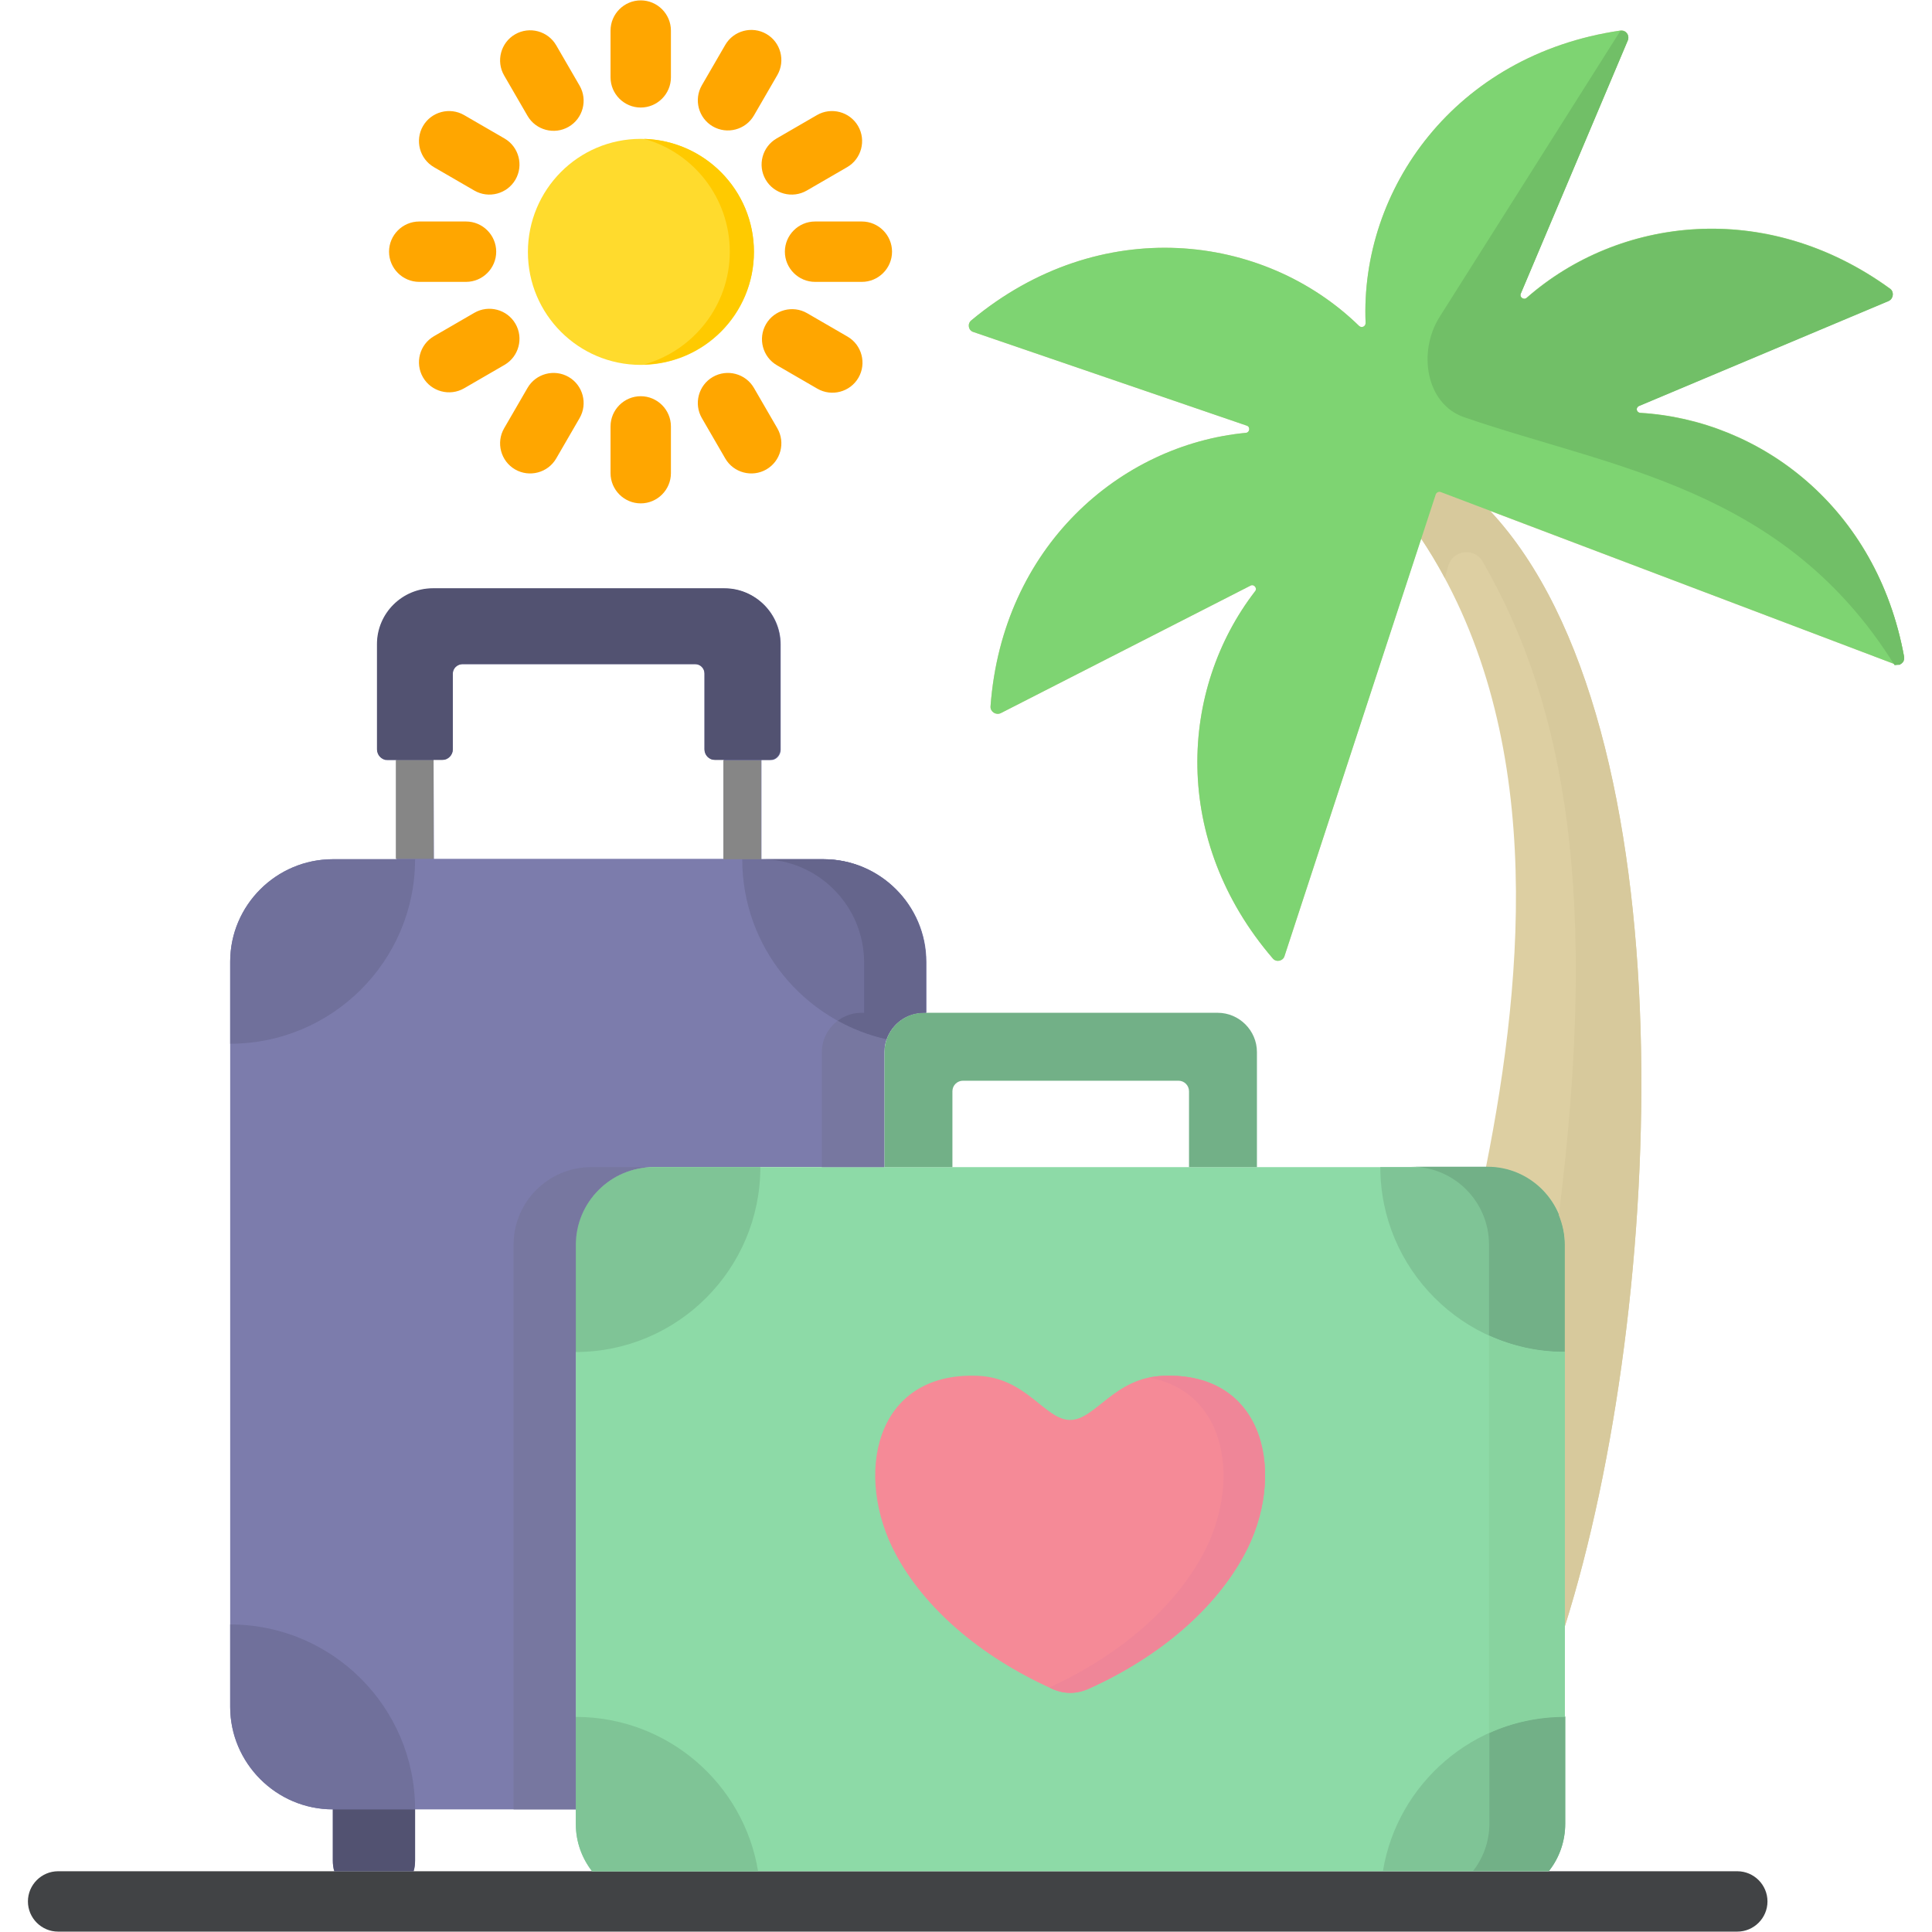
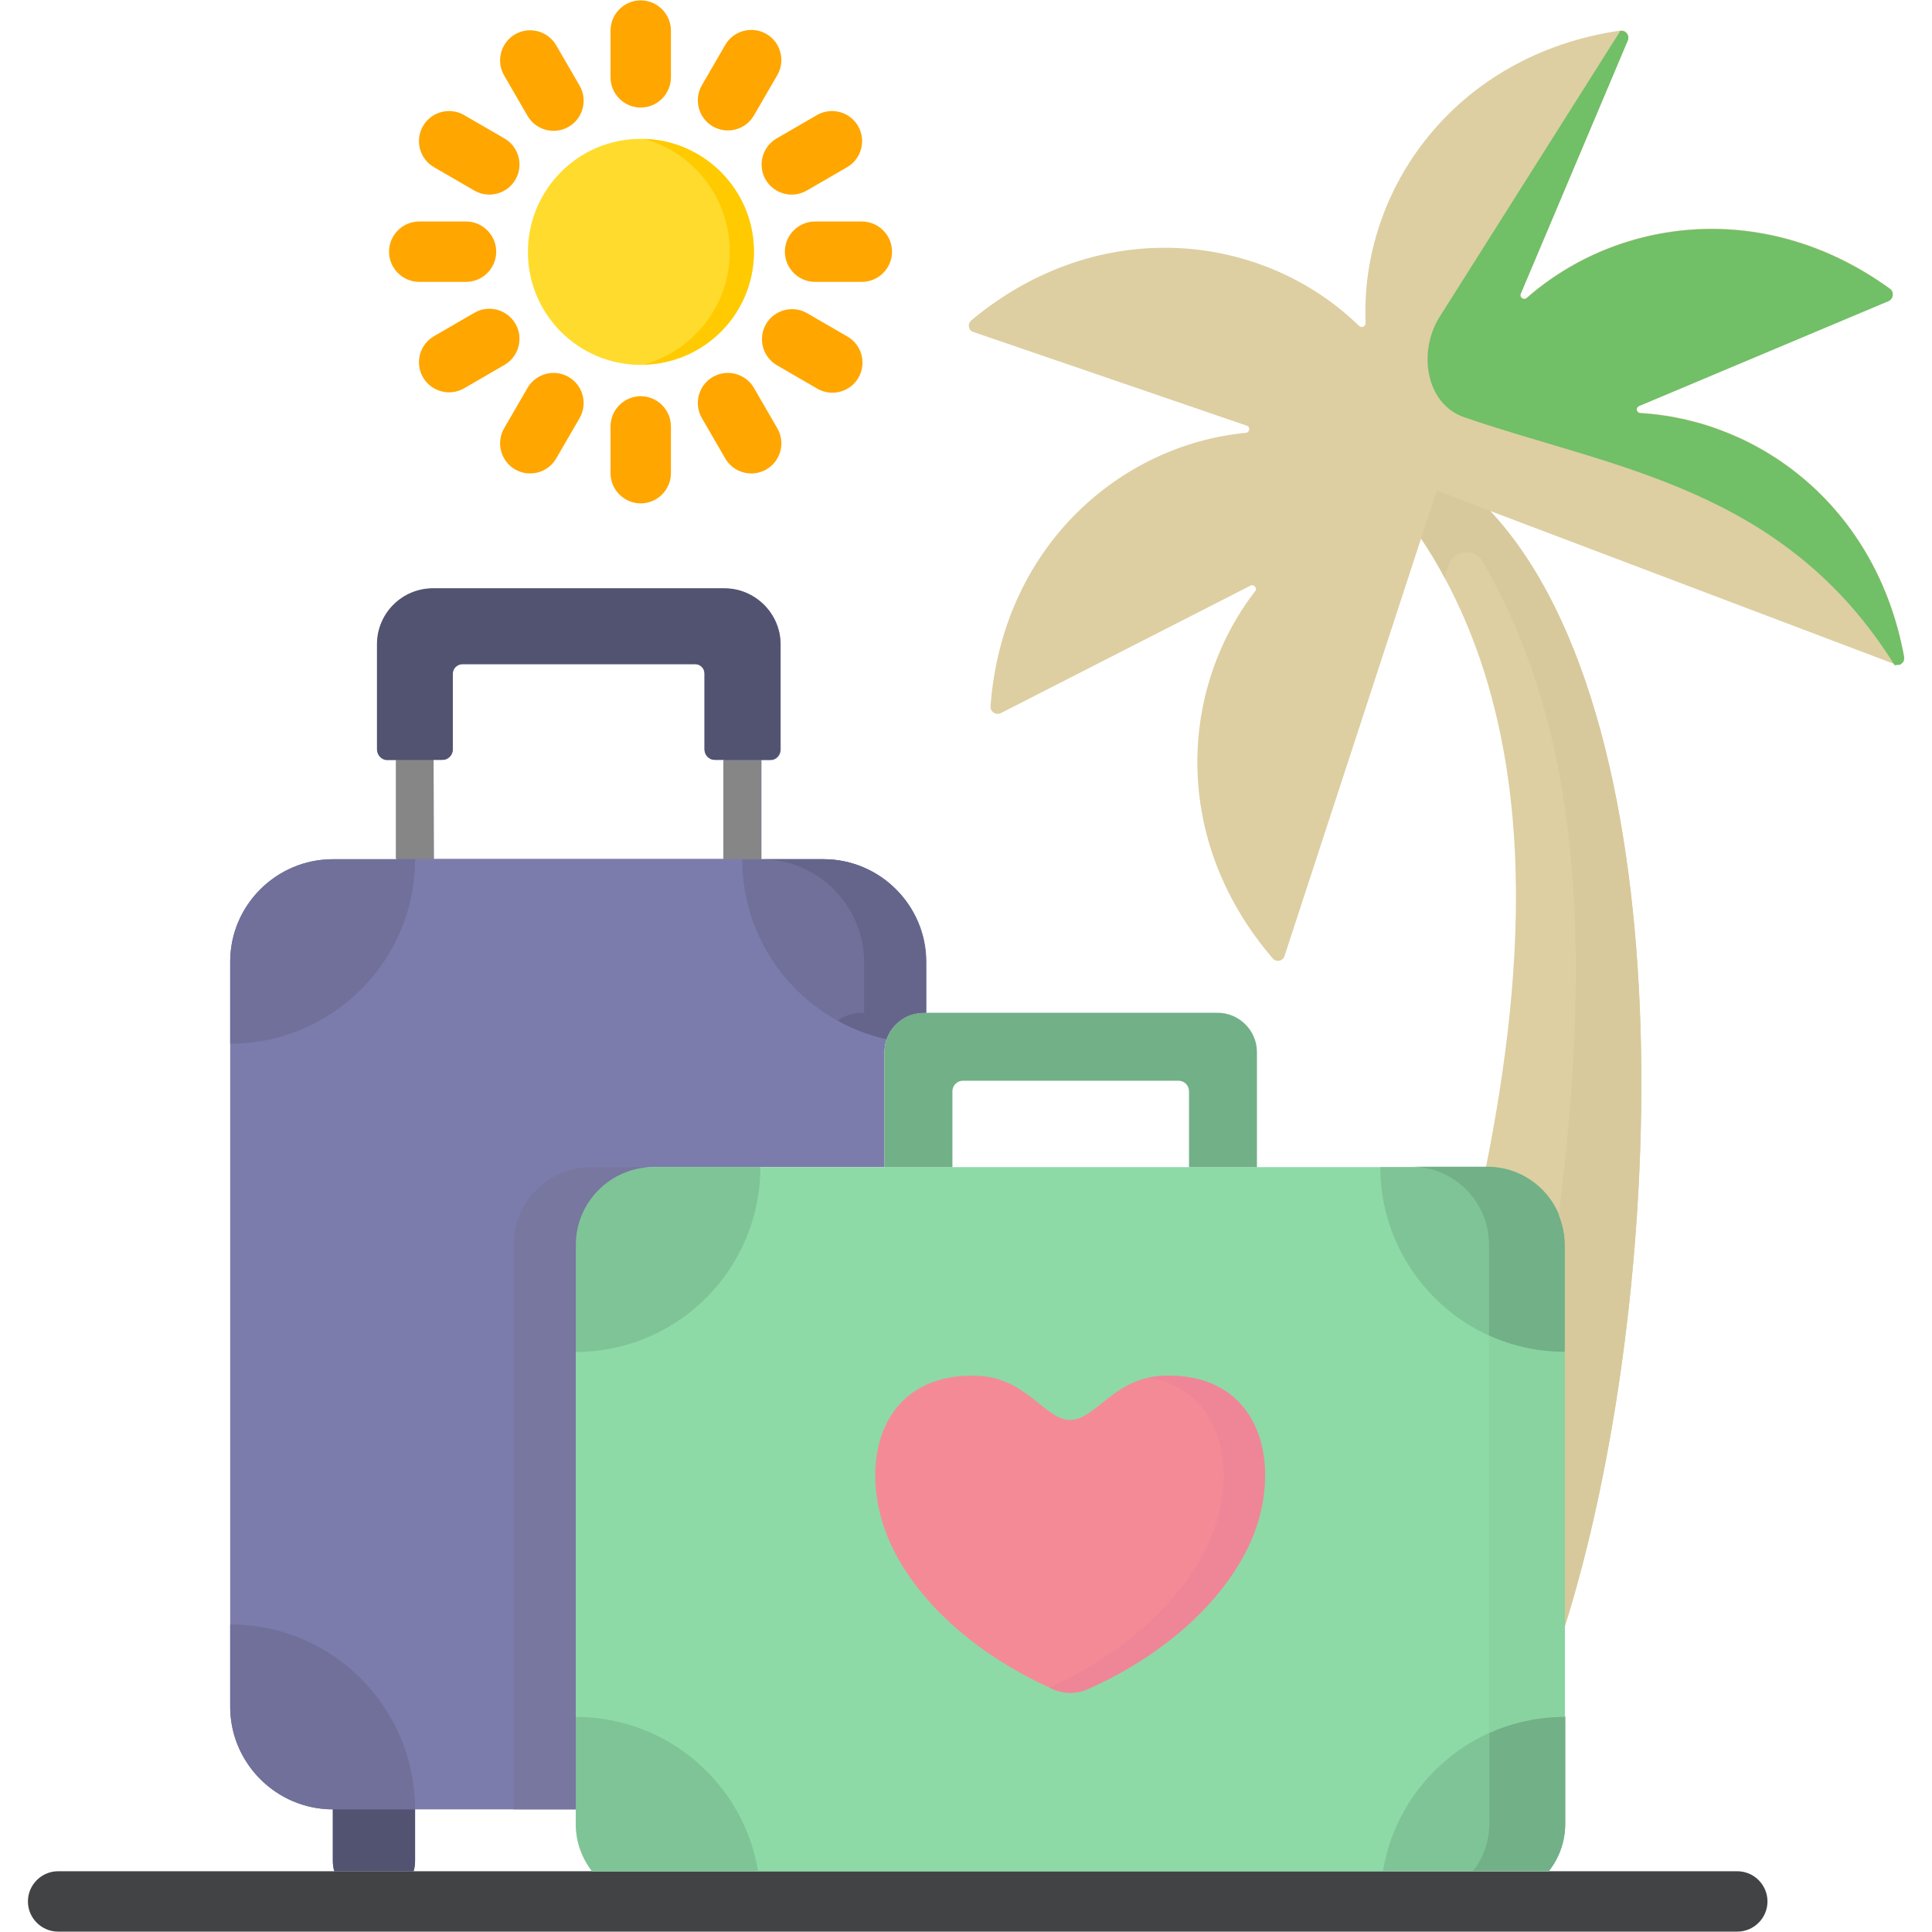
<svg xmlns="http://www.w3.org/2000/svg" id="Layer_1" height="512" viewBox="0 0 512 512" width="512">
  <g>
    <path clip-rule="evenodd" d="m504.6 174c-7.2-39.5-38-62.7-69.9-64.6-1.1-.1-1.3-1.5-.3-1.9l66.1-27.8c1.3-.6 1.5-2.4.4-3.2-32.9-23.9-71.9-19-96.3 2.4-.8.7-2-.2-1.6-1.1l28.4-67.2c.5-1.3-.5-2.7-2-2.5-43.9 6.4-69 42.2-67.5 77.5 0 .9-1 1.4-1.7.8-25.3-24.7-68.7-29.9-102.8-1.5-1.1.9-.8 2.7.6 3.1l72.4 24.8c1 .3.8 1.8-.2 1.9-33.5 3.2-64.6 30.3-67.7 72.5-.1 1.4 1.4 2.4 2.7 1.8l66.2-33.8c.9-.5 1.9.7 1.2 1.5-20.1 26.1-22.2 66 4.7 97.3.9 1.1 2.7.7 3.1-.6l36.2-110.7c33 49.8 27.5 114.9 17.2 166.6h.4c11.3 0 20.5 9.2 20.5 20.6v101.1c26.9-85.4 33.2-238.8-19.8-295.6l107.2 40.6c1.4.6 2.8-.6 2.5-2z" fill="#ddcfa2" fill-rule="evenodd" />
    <path d="m88.2 479.5v13.5c0 1 .1 2 .4 2.9h21c.3-.9.4-1.9.4-2.9v-13.5h42.6v-149.6c0-11.3 9.2-20.6 20.6-20.6h61.2v-30.5c0-5.7 4.7-10.4 10.4-10.4h.7v-13.5c0-14.9-12.2-27.2-27.2-27.2h-16.5v-26.3h3c1.2-.3 2.1-1.4 2.1-2.7v-27.9c0-8.2-6.7-14.8-14.8-14.8h-77.3c-8.1 0-14.8 6.7-14.8 14.8v27.9c0 1.3.9 2.4 2.1 2.7h3v26.3h-16.9c-14.9 0-27.2 12.2-27.2 27.2v197.5c0 14.8 12.2 27.1 27.2 27.1zm26.7-278.2h3c1.2-.3 2.1-1.4 2.1-2.7v-20.1c0-1.4 1.1-2.5 2.5-2.5h61.7c1.4 0 2.5 1.1 2.5 2.5v20.1c0 1.3.9 2.4 2.1 2.7h3v26.3h-76.8z" fill="#7c7cac" />
    <g clip-rule="evenodd" fill="#70709b" fill-rule="evenodd">
      <path d="m218.2 227.7h-21.5c0 23.3 16.3 42.8 38.2 47.7 1.4-4.1 5.3-7 9.8-7h.7v-13.5c0-15-12.2-27.2-27.2-27.2z" />
      <path d="m61 430.5v21.8c0 14.9 12.2 27.2 27.2 27.2h21.8c0-27.1-22-49-49-49z" />
      <path d="m61 254.8v21.8c27 0 49-21.9 49-48.9h-21.8c-15 0-27.2 12.2-27.2 27.1z" />
    </g>
    <path d="m191.7 227.7v-26.2h10v26.2zm-76.8-26.3v26.2h-10v-26.2z" fill="#868686" />
    <path d="m15.4 511.9c-4.4 0-8-3.6-8-8s3.6-8 8-8h445c4.4 0 8 3.6 8 8s-3.6 8-8 8z" fill="#414345" />
    <path clip-rule="evenodd" d="m173.1 309.3h221.1c11.3 0 20.5 9.2 20.5 20.6v153.5c0 4.7-1.6 9.1-4.3 12.5h-253.5c-2.7-3.5-4.3-7.8-4.3-12.5v-153.5c0-11.4 9.2-20.6 20.5-20.6z" fill="#8ddaa7" fill-rule="evenodd" />
    <path clip-rule="evenodd" d="m414.8 454.9v28.4c0 4.7-1.6 9.1-4.3 12.5h-44c3.8-23.1 24-40.9 48.3-40.9zm-49-145.6h28.4c11.3 0 20.5 9.2 20.5 20.6v28.4c-26.9 0-48.9-22-48.9-49zm-192.7 0h28.4c0 27-21.9 49-49 49v-28.4c.1-11.4 9.3-20.6 20.6-20.6zm-16.2 186.6c-2.7-3.5-4.3-7.8-4.3-12.5v-28.4c24.3 0 44.5 17.7 48.3 40.9z" fill="#7fc496" fill-rule="evenodd" />
    <path clip-rule="evenodd" d="m414.8 454.9v28.4c0 4.7-1.6 9.1-4.3 12.5h-20.1c2.7-3.5 4.3-7.8 4.3-12.5v-24.1c6.1-2.7 12.9-4.3 20.1-4.3zm-20.2-101v-24.1c0-11.3-9.2-20.6-20.5-20.6h20.1c11.3 0 20.5 9.2 20.5 20.6v28.4c-7.1.1-13.9-1.5-20.1-4.3z" fill="#72b087" fill-rule="evenodd" />
    <path clip-rule="evenodd" d="m333.1 309.3v-30.5c0-5.7-4.7-10.4-10.4-10.4h-77.9c-5.7 0-10.4 4.7-10.4 10.4v30.5h18v-20.1c0-1.6 1.3-2.8 2.8-2.8h57.1c1.6 0 2.8 1.3 2.8 2.8v20.1z" fill="#72b087" fill-rule="evenodd" />
    <g fill="#7777a0">
      <path d="m136.1 329.9v149.6h16.5v-149.6c0-11.3 9.2-20.6 20.6-20.6h-16.5c-11.4 0-20.6 9.2-20.6 20.6z" />
-       <path d="m234.9 275.4c-4.6-1-8.9-2.7-12.9-4.9-2.5 1.9-4.2 4.9-4.2 8.3v30.5h16.5v-30.5c0-1.3.2-2.5.7-3.7 0 .1-.1.2-.1.3z" />
    </g>
    <g clip-rule="evenodd" fill-rule="evenodd">
      <path d="m201.7 227.7h16.5c14.9 0 27.2 12.2 27.2 27.2v13.5h-.6c-4.6 0-8.4 2.9-9.9 7-4.6-1-8.9-2.7-12.9-4.9 1.8-1.3 3.9-2.1 6.3-2.1h.7v-13.5c-.1-15-12.3-27.2-27.3-27.2z" fill="#65658c" />
      <path d="m120 178.5v20.1c0 1.5-1.3 2.8-2.8 2.8h-14.5c-1.6 0-2.8-1.3-2.8-2.8v-27.9c0-8.2 6.7-14.8 14.8-14.8h77.3c8.1 0 14.8 6.7 14.8 14.8v27.9c0 1.5-1.2 2.8-2.8 2.8h-14.5c-1.6 0-2.8-1.3-2.8-2.8v-20.1c0-1.4-1.1-2.5-2.5-2.5h-61.7c-1.4.1-2.5 1.2-2.5 2.5z" fill="#525271" />
      <path d="m88.2 479.5h21.8v13.5c0 1-.1 2-.4 2.9h-21c-.3-.9-.4-1.9-.4-2.9z" fill="#525271" />
      <path d="m380.8 130 14.1 5.4c53 56.8 46.7 210.2 19.8 295.6v-101.1c0-2.8-.6-5.4-1.6-7.9 10.5-83.5 2.2-134.5-20.2-173.2-2.2-3.8-7.9-3.1-9.1 1.2l-.9 3.2c-1.9-3.6-4-7.1-6.3-10.5z" fill="#d7c99c" />
      <path d="m308.2 364.6c27.7-1.1 32.7 27 21.5 47.5-7.4 13.7-21.6 26.6-41.1 35.4-3.3 1.5-6.6 1.5-9.9 0-19.5-8.8-33.8-21.7-41.2-35.4-11.3-20.8-6-48.6 21.6-47.5 13 .5 17.8 11.7 24.5 11.7s11.6-11.2 24.6-11.7z" fill="#f58a97" />
      <path d="m308.2 364.6c-1.3.1-2.5.2-3.7.5 21.2 3.8 24.3 28.5 14.2 47-7.3 13.5-21.4 26.3-40.6 35.1.2.1.4.2.6.3 3.2 1.5 6.6 1.5 9.9 0 19.5-8.8 33.7-21.7 41.1-35.4 11.2-20.5 6.2-48.6-21.5-47.5z" fill="#ef8698" />
    </g>
    <path d="m169.8 36.8c16.6 0 30 13.4 30 30s-13.4 29.9-30 29.9c-16.5 0-29.9-13.4-29.9-29.9s13.3-30 29.9-30z" fill="#ffdb2d" />
    <path d="m170.7 36.8c16.1.5 29.1 13.7 29.1 29.9s-12.9 29.5-29.1 29.9c13.1-3.7 22.7-15.7 22.7-29.9s-9.6-26.3-22.7-29.9z" fill="#ffca00" />
    <path d="m177.8 20.5c0 4.4-3.6 8-8 8s-8-3.6-8-8v-12.4c0-4.4 3.6-8 8-8s8 3.6 8 8zm22 10.1c-2.2 3.8-7.1 5.1-10.9 2.9s-5.1-7.1-2.9-10.9l6.2-10.7c2.2-3.8 7.1-5.1 10.9-2.9s5.1 7.1 2.9 10.9zm14 19.9c-3.8 2.2-8.7.9-10.9-2.9s-.9-8.7 2.9-10.9l10.7-6.2c3.8-2.2 8.7-.9 10.9 2.9s.9 8.7-2.9 10.9zm2.2 24.2c-4.4 0-8-3.6-8-8s3.6-8 8-8h12.4c4.4 0 8 3.6 8 8s-3.6 8-8 8zm-10.1 22.1c-3.8-2.2-5.1-7.1-2.9-10.9s7.1-5.1 10.9-2.9l10.7 6.2c3.8 2.2 5.1 7.1 2.9 10.9s-7.1 5.1-10.9 2.9zm-19.9 14c-2.2-3.8-.9-8.7 2.9-10.9s8.7-.9 10.9 2.9l6.2 10.7c2.2 3.8.9 8.7-2.9 10.9s-8.7.9-10.9-2.9zm-24.2 2.2c0-4.4 3.6-8 8-8s8 3.6 8 8v12.4c0 4.4-3.6 8-8 8s-8-3.6-8-8zm-22-10.2c2.2-3.8 7.1-5.1 10.9-2.9s5.1 7.1 2.9 10.9l-6.2 10.7c-2.2 3.8-7.1 5.1-10.9 2.9s-5.1-7.1-2.9-10.9zm-14.1-19.9c3.8-2.2 8.7-.9 10.9 2.9s.9 8.7-2.9 10.9l-10.7 6.2c-3.8 2.2-8.7.9-10.9-2.9s-.9-8.7 2.9-10.9zm-2.2-24.2c4.4 0 8 3.6 8 8s-3.6 8-8 8h-12.4c-4.4 0-8-3.6-8-8s3.6-8 8-8zm10.2-22c3.8 2.2 5.1 7.1 2.9 10.9s-7.1 5.1-10.9 2.9l-10.7-6.2c-3.8-2.2-5.1-7.1-2.9-10.9s7.1-5.1 10.9-2.9zm19.9-14c2.2 3.8.9 8.7-2.9 10.9s-8.7.9-10.9-2.9l-6.2-10.7c-2.2-3.8-.9-8.7 2.9-10.9s8.7-.9 10.9 2.9z" fill="#ffa600" />
-     <path clip-rule="evenodd" d="m380.5 131c.2-.5.8-.8 1.3-.6l120.3 45.6c1.3.5 2.7-.6 2.5-2-7.2-39.5-38-62.7-69.9-64.6-1.1-.1-1.3-1.5-.3-1.9l66.1-27.8c1.3-.6 1.5-2.4.4-3.2-32.9-23.9-71.9-19-96.3 2.4-.8.7-2-.2-1.6-1.1l28.4-67.2c.5-1.3-.5-2.7-2-2.5-43.9 6.4-69 42.2-67.5 77.5 0 .9-1 1.4-1.7.8-25.3-24.7-68.7-29.9-102.8-1.5-1.1.9-.8 2.7.6 3.1l72.4 24.8c1 .3.8 1.8-.2 1.9-33.5 3.2-64.6 30.3-67.7 72.5-.1 1.4 1.4 2.4 2.7 1.8l66.2-33.8c.9-.5 1.9.7 1.2 1.5-20.1 26.1-22.2 66 4.7 97.3.9 1.1 2.7.7 3.1-.6z" fill="#7ed472" fill-rule="evenodd" />
    <path clip-rule="evenodd" d="m502.9 176.2h.3.1c.2 0 .3-.1.4-.2.1 0 .1-.1.2-.1l.1-.1c.1-.1.1-.1.2-.2l.1-.1c.1-.1.1-.2.2-.3v-.1c0-.1.1-.2.1-.4 0 0 0 0 0-.1 0-.2 0-.3 0-.5-7.2-39.5-38-62.7-69.9-64.6-1.1-.1-1.3-1.5-.3-1.9l66.1-27.8c1.3-.6 1.5-2.4.4-3.2-32.9-23.9-71.9-19-96.3 2.4-.8.7-2-.2-1.6-1.1l28.4-67.2c.5-1.3-.5-2.7-2-2.5l-47.9 75.8c-5.8 9.2-3.7 23.1 6.6 26.6 39.2 13.5 84.7 18.6 114 65.7l.8-.1c-.1 0-.1 0 0 0z" fill="#71bf67" fill-rule="evenodd" />
    <path clip-rule="evenodd" d="m394.6 459.3c6.1-2.8 13-4.3 20.1-4.3v-96.7c-7.2 0-14-1.6-20.1-4.3z" fill="#88d39f" fill-rule="evenodd" />
  </g>
</svg>